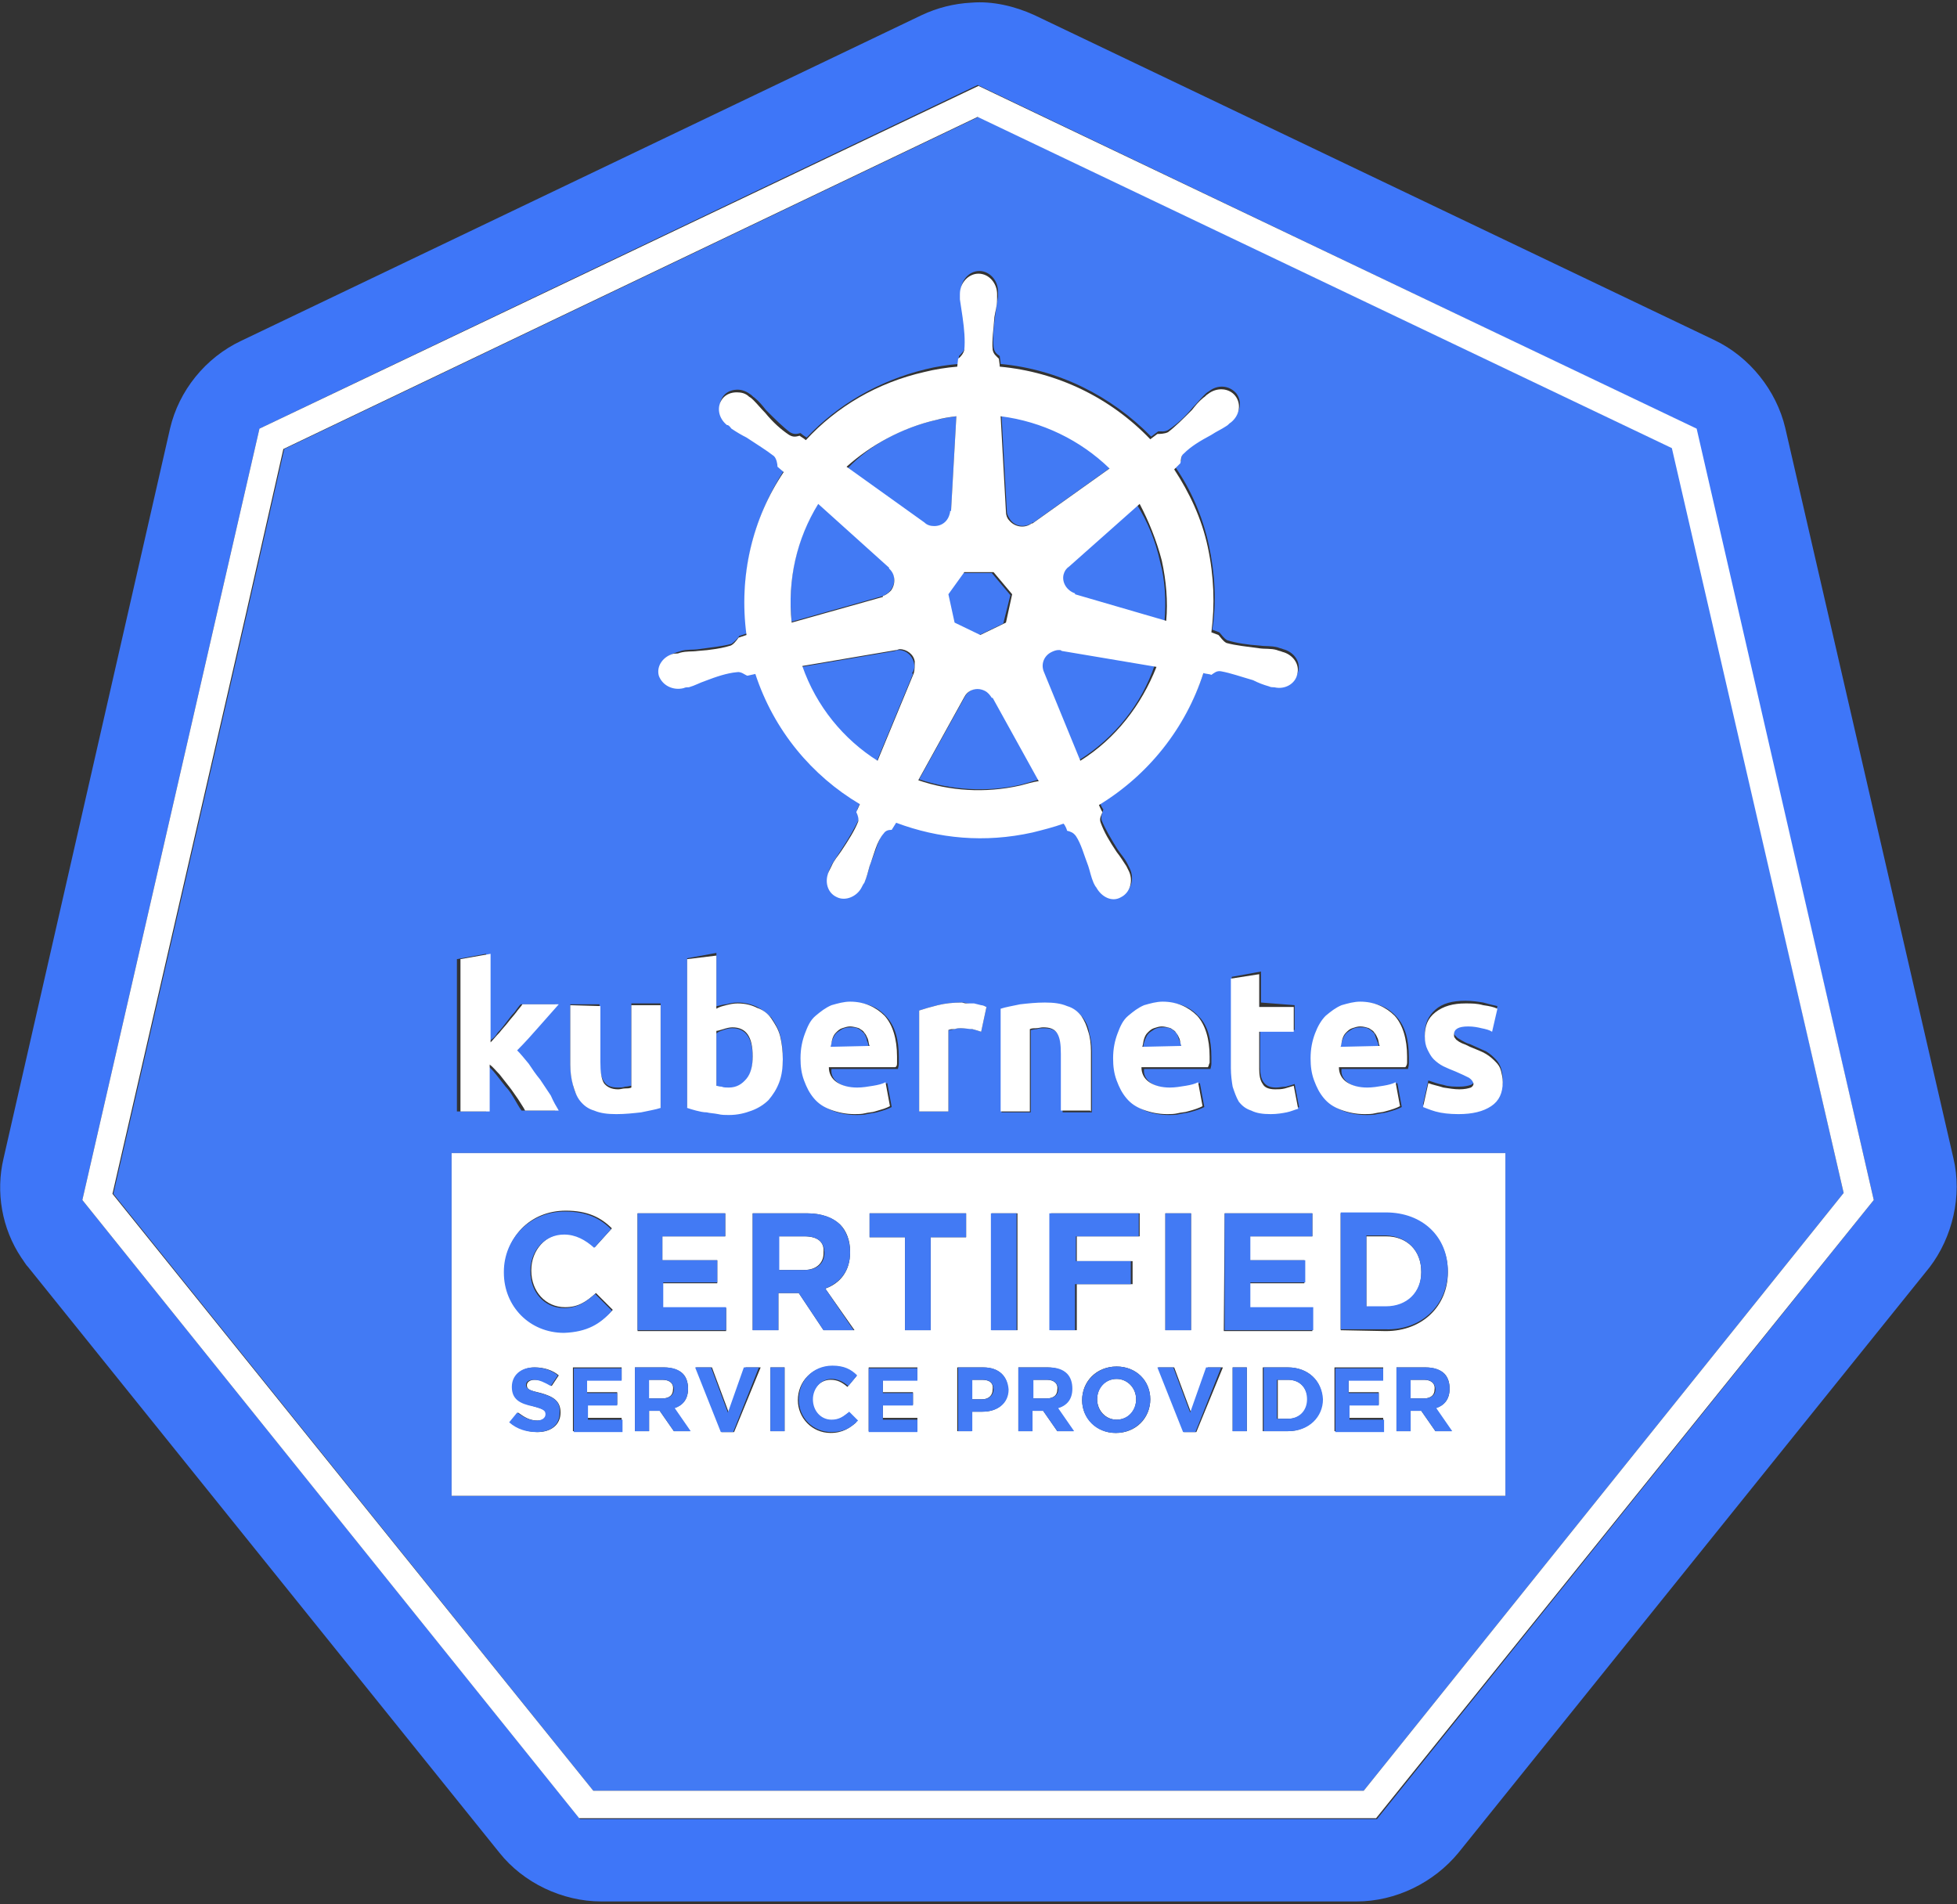
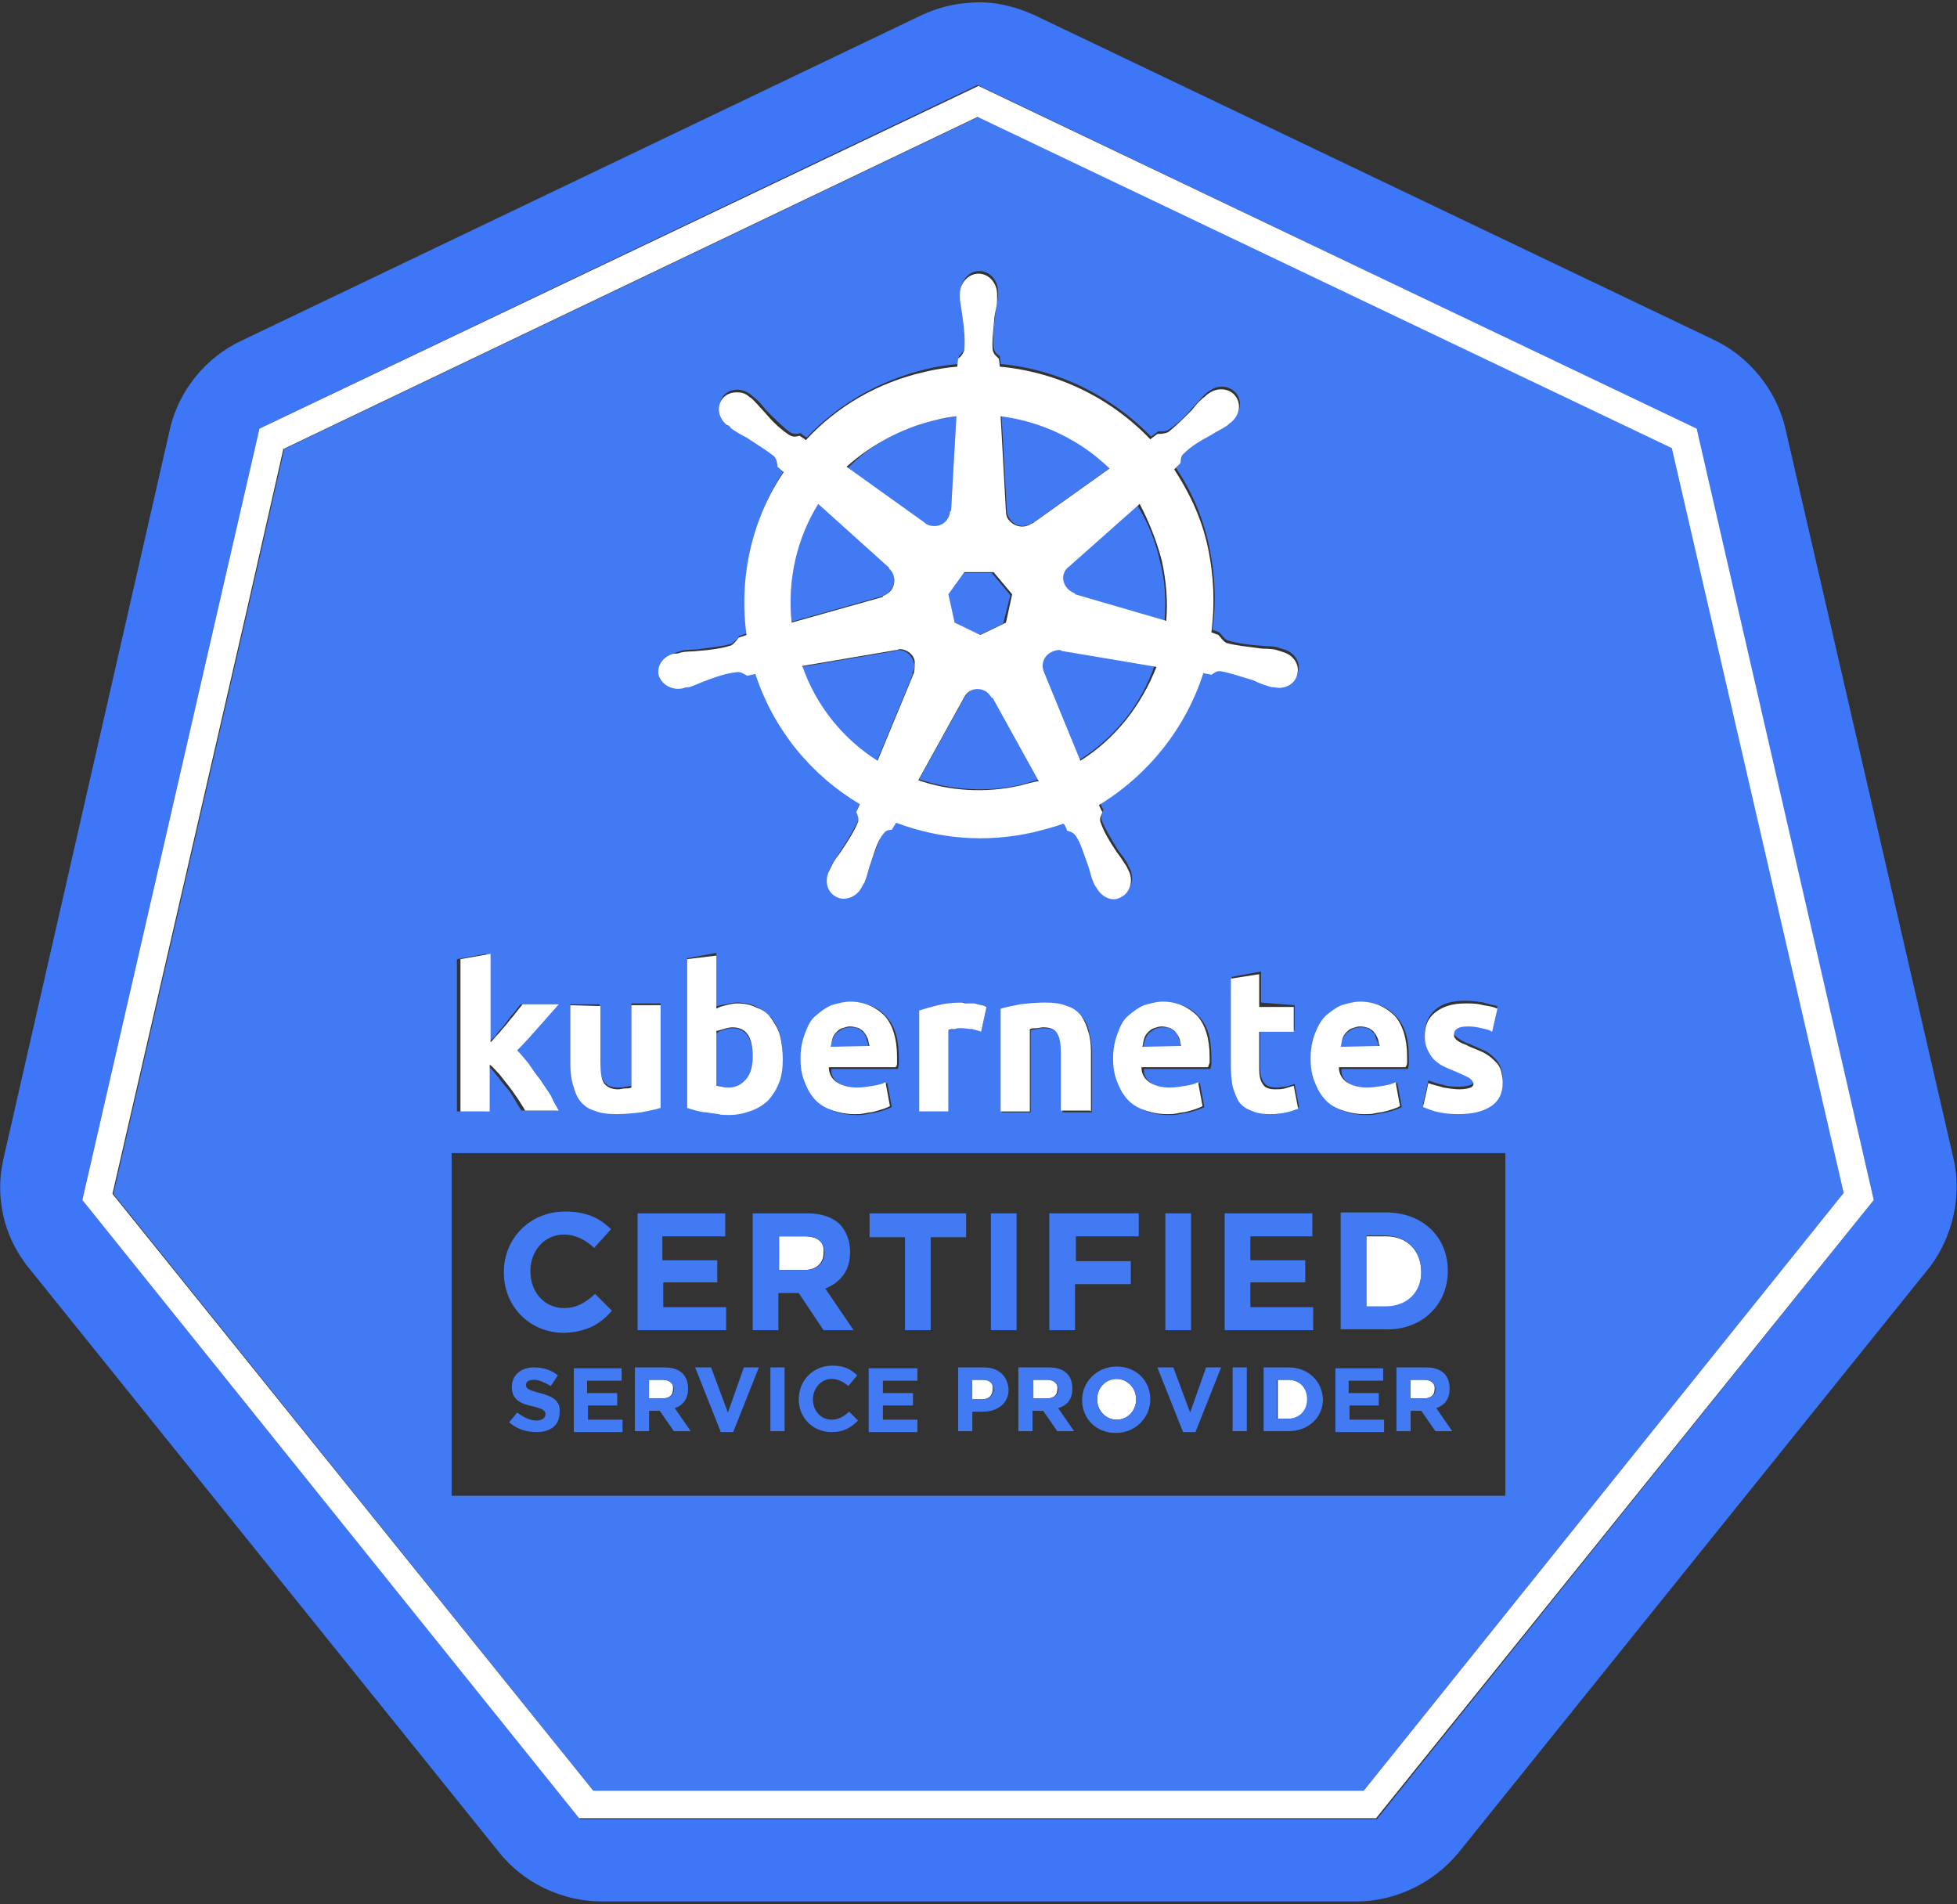
<svg xmlns="http://www.w3.org/2000/svg" version="1.0" id="Layer_1" x="0px" y="0px" viewBox="0 0 221 215" style="enable-background:new 0 0 221 215;" xml:space="preserve">
  <rect x="0" y="0" width="221" height="215" fill="#333333" stroke="none" />
  <style type="text/css">
	.st0{fill:none;}
	.st1{fill:#3E76F8;}
	.st2{fill:#427AF4;}
	.st3{fill:#FFFFFF;}
</style>
  <g>
    <path class="st0" d="M110.5,9.7l81.1,38.8l20,87l-56.1,69.9H65.5h90.1l56.1-69.9l-20-87L110.5,9.7z" />
    <path class="st1" d="M220.6,130.8l-19-82.5c-1-4.2-4-8-8-9.9L116.8,1.7c-2.2-1-4.7-1.6-7.1-1.4c-2,0.1-3.9,0.6-5.6,1.4L27.2,38.5   c-4,1.9-7,5.6-8,9.9L0.4,130.8c-0.9,3.8-0.2,7.9,2,11.2c0.3,0.4,0.5,0.8,0.8,1.1l53.2,66.1c2.7,3.4,7.1,5.5,11.5,5.5h85.3   c4.4,0,8.7-2.1,11.5-5.5l53.2-66.1C220.5,139.7,221.6,135,220.6,130.8L220.6,130.8z M211.6,135.5l-56.1,69.9h-90L9.3,135.5   l15.4-67.1l4.6-20l81.1-38.8l81.1,38.8L211.6,135.5L211.6,135.5z" />
    <path class="st2" d="M112.1,78.7c-0.2-0.3-0.5-0.6-0.8-0.8c-0.3-0.2-0.6-0.2-0.8-0.2c-0.6,0-1.2,0.4-1.5,0.9l-5.2,9.4   c3.6,1.2,7.6,1.5,11.5,0.6c0.7-0.2,1.4-0.4,2.1-0.6L112.1,78.7z M113.7,57.7c0,0.4,0.2,0.7,0.4,1c0.6,0.8,1.7,0.9,2.5,0.3h0.1   l8.7-6.2c-3.3-3.2-7.6-5.3-12.3-5.9L113.7,57.7L113.7,57.7z M97.6,116.7c-0.2-0.2-0.4-0.4-0.6-0.5c-0.3-0.2-0.6-0.2-1-0.2   c-0.4,0-0.7,0.1-0.9,0.2c-0.3,0.2-0.5,0.3-0.7,0.5c-0.2,0.2-0.3,0.5-0.4,0.7c-0.1,0.3-0.2,0.6-0.2,0.9h4.3c0-0.3-0.1-0.6-0.2-0.8   C97.9,117.2,97.7,116.9,97.6,116.7L97.6,116.7z M119.8,73.4c-0.2,0-0.3-0.1-0.4-0.1c-0.2,0-0.5,0.1-0.7,0.2   c-0.9,0.4-1.2,1.4-0.9,2.3l4.1,10c4-2.5,7-6.3,8.5-10.7L119.8,73.4z M155.2,116.7c-0.2-0.2-0.4-0.4-0.6-0.5c-0.3-0.2-0.6-0.2-1-0.2   c-0.4,0-0.7,0.1-0.9,0.2c-0.3,0.2-0.5,0.3-0.7,0.5c-0.2,0.2-0.3,0.5-0.4,0.7c-0.1,0.3-0.2,0.6-0.2,0.9h4.3c0-0.3-0.1-0.6-0.2-0.8   S155.3,116.9,155.2,116.7L155.2,116.7z" />
    <path class="st2" d="M188.9,50.6l-78.4-37.4L32.1,50.7l-4.2,18.5l-15.1,65.6L67,202.2h87l54.2-67.5L188.9,50.6L188.9,50.6z    M76.3,73.7c0.2-0.1,0.4-0.1,0.6-0.2c0.7-0.2,1.3-0.1,2-0.2c1.4-0.2,2.6-0.3,3.7-0.6c0.3-0.2,0.7-0.6,0.9-0.9l0.9-0.3   c-1-6.6,0.7-13.1,4.2-18.5l-0.7-0.6c-0.1-0.3-0.1-0.8-0.4-1.2c-0.8-0.8-1.8-1.4-3.1-2.1c-0.6-0.4-1.1-0.6-1.7-1   c-0.1-0.1-0.3-0.2-0.4-0.4h-0.1c-1-0.8-1.2-2.1-0.5-3c0.4-0.5,1-0.7,1.6-0.7c0.5,0,1,0.2,1.4,0.5c0.2,0.1,0.3,0.3,0.5,0.4   c0.6,0.5,0.9,0.9,1.3,1.4c1,1,1.9,1.9,2.7,2.5c0.5,0.3,0.8,0.2,1.2,0.1c0.1,0.1,0.5,0.4,0.7,0.5c3.5-3.7,8.1-6.4,13.4-7.7   c1.2-0.3,2.5-0.5,3.7-0.6l0.1-0.9c0.3-0.3,0.6-0.6,0.7-1c0.1-1.1-0.1-2.3-0.2-3.7c-0.1-0.7-0.3-1.2-0.3-2v-0.6   c0-1.2,0.9-2.3,2.1-2.3c1.1,0,2.1,1,2.1,2.3v0.6c-0.1,0.7-0.2,1.3-0.3,2c-0.2,1.4-0.3,2.6-0.2,3.7c0.1,0.6,0.4,0.8,0.7,1   c0,0.2,0.1,0.6,0.1,0.9c6.5,0.6,12.5,3.6,17,8.2l0.8-0.6c0.3,0,0.8,0.1,1.2-0.2c0.9-0.6,1.8-1.4,2.7-2.5c0.5-0.5,0.8-0.9,1.3-1.4   c0.1-0.1,0.3-0.3,0.5-0.4c1-0.8,2.3-0.7,3.1,0.2c0.7,0.9,0.5,2.2-0.5,3c-0.2,0.1-0.3,0.3-0.5,0.4c-0.6,0.4-1.1,0.7-1.7,1   c-1.2,0.8-2.2,1.4-3.1,2.1c-0.4,0.4-0.4,0.8-0.4,1.1c-0.1,0.1-0.5,0.5-0.7,0.7c1.8,2.6,3.1,5.6,3.8,8.8c0.7,3.2,0.9,6.5,0.4,9.6   l0.8,0.3c0.2,0.2,0.5,0.7,0.9,0.9c1,0.3,2.2,0.5,3.7,0.6c0.7,0.1,1.2,0,2,0.2c0.2,0.1,0.4,0.1,0.6,0.2c1.2,0.3,2,1.4,1.7,2.5   s-1.4,1.8-2.6,1.5h-0.1c-0.2-0.1-0.4-0.1-0.5-0.1c-0.7-0.2-1.2-0.5-1.8-0.7c-1.3-0.5-2.5-0.9-3.6-1c-0.6-0.1-0.8,0.2-1.1,0.4   c-0.2-0.1-0.6-0.1-0.9-0.2c-2,6.2-6.1,11.5-11.8,14.9c0.1,0.3,0.3,0.7,0.4,0.8c-0.1,0.4-0.3,0.7-0.2,1.2c0.4,1,1,2,1.8,3.3   c0.4,0.6,0.8,1,1.1,1.6c0.1,0.2,0.2,0.4,0.3,0.6c0.5,1.1,0.2,2.4-0.9,2.9s-2.3-0.1-2.8-1.1c-0.1-0.2-0.2-0.4-0.3-0.5   c-0.3-0.7-0.4-1.2-0.6-1.9c-0.5-1.3-0.8-2.5-1.4-3.4c-0.3-0.5-0.7-0.5-1-0.6c-0.1-0.1-0.3-0.6-0.4-0.8c-1.1,0.4-2.3,0.8-3.5,1   c-5.3,1.2-10.6,0.7-15.4-1.1l-0.5,0.8c-0.4,0.1-0.7,0.2-0.9,0.4c-0.7,0.9-1,2.3-1.6,3.7c-0.2,0.6-0.3,1.2-0.6,1.9   c-0.1,0.2-0.2,0.4-0.3,0.5c-0.6,1.1-1.8,1.7-2.8,1.1c-1-0.5-1.4-1.8-0.9-2.9c0.1-0.2,0.2-0.4,0.3-0.6c0.4-0.6,0.7-1.1,1.1-1.7   c0.8-1.2,1.4-2.3,1.9-3.3c0.1-0.4-0.1-0.8-0.2-1.1l0.4-0.9c-5.4-3.2-9.7-8.4-11.8-14.7l-0.9,0.2c-0.3-0.2-0.7-0.5-1.2-0.4   c-1.1,0.2-2.2,0.6-3.6,1c-0.6,0.3-1.1,0.5-1.8,0.7c-0.2,0.1-0.4,0.1-0.5,0.1h-0.1c-1.2,0.3-2.4-0.4-2.6-1.5   C74.3,75.2,75,74.1,76.3,73.7L76.3,73.7z M165.9,121.4c-0.3-0.2-0.8-0.4-1.5-0.7c-0.5-0.2-1-0.4-1.4-0.6c-0.4-0.2-0.8-0.5-1.1-0.8   c-0.3-0.3-0.5-0.7-0.7-1.1c-0.2-0.4-0.3-0.9-0.3-1.5c0-1.1,0.4-2,1.2-2.7s1.9-1,3.4-1c0.7,0,1.4,0.1,2,0.2c0.7,0.2,1.1,0.3,1.6,0.4   l-0.6,2.6c-0.4-0.2-0.8-0.3-1.2-0.4c-0.5-0.1-0.9-0.2-1.5-0.2c-1,0-1.6,0.3-1.6,0.9c0,0.2,0,0.3,0.1,0.4c0.1,0.1,0.2,0.2,0.3,0.3   c0.2,0.1,0.3,0.2,0.5,0.3c0.2,0.1,0.5,0.3,0.9,0.4c0.7,0.3,1.3,0.6,1.8,0.8c0.5,0.3,0.8,0.6,1.1,0.9c0.3,0.3,0.5,0.7,0.6,1   c0.1,0.4,0.2,0.8,0.2,1.3c0,1.2-0.4,2.1-1.3,2.7c-0.9,0.6-2.1,0.9-3.7,0.9c-1,0-1.9-0.1-2.6-0.3c-0.7-0.2-1.1-0.3-1.4-0.5l0.6-2.7   c0.6,0.2,1.1,0.4,1.7,0.5c0.6,0.2,1.2,0.2,1.8,0.2c0.6,0,1-0.1,1.3-0.2c0.3-0.1,0.4-0.4,0.4-0.7   C166.4,121.9,166.3,121.6,165.9,121.4L165.9,121.4z M152.3,122.3c0.6,0.4,1.3,0.6,2.3,0.6c0.6,0,1.2-0.1,1.8-0.2   c0.6-0.1,1-0.3,1.4-0.4l0.5,2.7c-0.2,0.1-0.4,0.2-0.7,0.3c-0.3,0.1-0.6,0.2-1,0.3c-0.4,0.1-0.7,0.1-1.1,0.2   c-0.4,0.1-0.8,0.1-1.2,0.1c-1,0-2-0.2-2.7-0.5c-0.8-0.3-1.4-0.8-1.9-1.3c-0.5-0.6-0.9-1.2-1.1-2c-0.3-0.8-0.4-1.6-0.4-2.5   c0-1.1,0.2-2,0.5-2.8c0.3-0.8,0.7-1.4,1.2-2c0.5-0.5,1.1-0.9,1.8-1.2c0.7-0.3,1.3-0.4,2.1-0.4c1.7,0,2.9,0.5,3.9,1.6   s1.4,2.6,1.4,4.6v0.7c0,0.3-0.1,0.5-0.1,0.6h-7.5C151.4,121.3,151.7,121.9,152.3,122.3L152.3,122.3z M146.2,113.5v2.8h-3.9v4.2   c0,0.7,0.1,1.3,0.4,1.7c0.3,0.4,0.7,0.6,1.4,0.6c0.4,0,0.7-0.1,1.1-0.1c0.4-0.1,0.7-0.2,1-0.3l0.5,2.6c-0.4,0.2-0.8,0.3-1.3,0.4   c-0.5,0.1-1.1,0.2-1.8,0.2c-0.9,0-1.7-0.1-2.2-0.4c-0.6-0.3-1.1-0.6-1.4-1c-0.4-0.5-0.6-1-0.7-1.7c-0.2-0.6-0.2-1.3-0.2-2.1v-10.1   l3.3-0.6v3.5L146.2,113.5L146.2,113.5z M130,122.3c0.6,0.4,1.3,0.6,2.3,0.6c0.6,0,1.2-0.1,1.8-0.2c0.6-0.1,1-0.3,1.4-0.4l0.5,2.7   c-0.2,0.1-0.4,0.2-0.7,0.3c-0.3,0.1-0.6,0.2-1,0.3c-0.4,0.1-0.7,0.1-1.1,0.2c-0.4,0.1-0.8,0.1-1.2,0.1c-1,0-2-0.2-2.7-0.5   s-1.4-0.8-1.9-1.3c-0.5-0.6-0.9-1.2-1.1-2c-0.3-0.8-0.4-1.6-0.4-2.5c0-1.1,0.2-2,0.5-2.8c0.3-0.8,0.7-1.4,1.2-2   c0.5-0.5,1.1-0.9,1.8-1.2c0.7-0.3,1.3-0.4,2.1-0.4c1.7,0,2.9,0.5,3.9,1.6c1,1,1.4,2.6,1.4,4.6v0.7c0,0.3-0.1,0.5-0.1,0.6h-7.5   C129.1,121.3,129.4,121.9,130,122.3L130,122.3z M119.5,116.8c-0.3-0.5-0.8-0.7-1.6-0.7c-0.3,0-0.5,0-0.8,0.1   c-0.3,0-0.5,0.1-0.7,0.1v9.3h-3.3v-11.6c0.6-0.2,1.3-0.3,2.2-0.5c0.9-0.2,1.8-0.2,2.8-0.2c1,0,1.8,0.2,2.5,0.4   c0.7,0.3,1.2,0.6,1.6,1.1c0.4,0.5,0.7,1.1,0.8,1.8c0.2,0.7,0.3,1.4,0.3,2.2v6.8h-3.3v-6.4C119.9,118,119.8,117.3,119.5,116.8   L119.5,116.8z M111.4,113.7l-0.6,2.8c-0.3-0.1-0.6-0.2-1-0.3c-0.4-0.1-0.8-0.1-1.3-0.1c-0.2,0-0.5,0-0.7,0.1   c-0.3,0.1-0.5,0.1-0.7,0.1v9.2h-3.3v-11.4c0.6-0.2,1.3-0.4,2.1-0.6c0.8-0.2,1.7-0.3,2.7-0.3c0.2,0,0.4,0,0.6,0.1   c0.3,0,0.5,0.1,0.8,0.1l0.8,0.2C111,113.5,111.2,113.6,111.4,113.7z M94.7,122.3c0.6,0.4,1.3,0.6,2.3,0.6c0.6,0,1.2-0.1,1.8-0.2   c0.6-0.1,1-0.3,1.4-0.4l0.5,2.7c-0.2,0.1-0.4,0.2-0.7,0.3c-0.3,0.1-0.6,0.2-1,0.3s-0.7,0.1-1.1,0.2c-0.4,0.1-0.8,0.1-1.2,0.1   c-1,0-2-0.2-2.7-0.5c-0.8-0.3-1.4-0.8-1.9-1.3c-0.5-0.6-0.9-1.2-1.1-2c-0.3-0.8-0.4-1.6-0.4-2.5c0-1.1,0.2-2,0.5-2.8   c0.3-0.8,0.7-1.4,1.2-2c0.5-0.5,1.1-0.9,1.8-1.2c0.7-0.3,1.3-0.4,2.1-0.4c1.7,0,2.9,0.5,3.9,1.6s1.4,2.6,1.4,4.6v0.7   c0,0.3-0.1,0.5-0.1,0.6h-7.5C93.8,121.3,94.1,121.9,94.7,122.3z M82,113.4c0.4-0.1,0.8-0.2,1.3-0.2c0.8,0,1.6,0.2,2.2,0.5   c0.6,0.3,1.1,0.7,1.6,1.2c0.4,0.6,0.8,1.2,1,2c0.2,0.8,0.3,1.6,0.3,2.6c0,1-0.2,1.8-0.4,2.6c-0.3,0.8-0.7,1.4-1.2,2   c-0.5,0.6-1.1,1-1.9,1.2c-0.8,0.3-1.6,0.5-2.6,0.5c-0.4,0-0.8,0-1.2-0.1c-0.4-0.1-0.9-0.1-1.3-0.2s-0.8-0.2-1.2-0.2   c-0.4-0.1-0.7-0.2-1-0.3v-16.8l3.3-0.6v6C81.2,113.6,81.6,113.4,82,113.4L82,113.4z M68.2,122.1c0.3,0.5,0.8,0.7,1.6,0.7   c0.3,0,0.5,0,0.8-0.1c0.3,0,0.5-0.1,0.7-0.1v-9.3h3.3V125c-0.6,0.2-1.3,0.3-2.2,0.5c-0.9,0.2-1.8,0.2-2.8,0.2c-1,0-1.8-0.2-2.5-0.4   c-0.7-0.3-1.2-0.7-1.6-1.1c-0.4-0.5-0.7-1.1-0.8-1.8c-0.2-0.7-0.3-1.4-0.3-2.3v-6.7h3.3v6.3C67.7,120.8,67.9,121.7,68.2,122.1z    M56.2,116.6c0.4-0.4,0.7-0.8,1-1.2c0.3-0.4,0.6-0.8,0.9-1.1c0.3-0.4,0.5-0.7,0.7-0.9h3.9c-0.8,0.9-1.6,1.8-2.3,2.6   c-0.7,0.8-1.6,1.7-2.4,2.6c0.5,0.4,0.9,0.9,1.3,1.5c0.5,0.6,0.9,1.1,1.3,1.8c0.5,0.6,0.8,1.2,1.2,1.8c0.4,0.6,0.7,1.2,0.9,1.7h-3.8   c-0.3-0.4-0.5-0.8-0.8-1.3c-0.3-0.5-0.6-1-1-1.4c-0.4-0.5-0.7-0.9-1.1-1.4c-0.4-0.5-0.7-0.8-1.1-1.1v5.3h-3.3v-17.2l3.3-0.6v10   C55.6,117.4,55.9,117.1,56.2,116.6L56.2,116.6z M51,168.9v-38.7H170v38.7C170,168.9,51,168.9,51,168.9z" />
    <path class="st2" d="M132.9,116.7c-0.2-0.2-0.4-0.4-0.6-0.5c-0.3-0.2-0.6-0.2-1-0.2c-0.4,0-0.7,0.1-0.9,0.2   c-0.3,0.2-0.5,0.3-0.7,0.5c-0.2,0.2-0.3,0.5-0.4,0.7c-0.1,0.3-0.2,0.6-0.2,0.9h4.3c0-0.3-0.1-0.6-0.2-0.8S133,116.9,132.9,116.7   L132.9,116.7z M80.9,122.7c0.2,0.1,0.4,0.1,0.6,0.1c0.3,0,0.5,0.1,0.8,0.1c0.9,0,1.6-0.3,2-1c0.5-0.6,0.7-1.5,0.7-2.5   c0-2.2-0.8-3.3-2.3-3.3c-0.4,0-0.7,0.1-1,0.2c-0.3,0.1-0.6,0.2-0.8,0.4V122.7L80.9,122.7z M103.2,74.8c-0.2-0.8-0.9-1.4-1.7-1.4   c-0.1,0-0.3,0-0.4,0.1l-10.6,1.8c1.6,4.5,4.7,8.2,8.5,10.7l4.1-9.9l-0.1-0.1C103.3,75.6,103.3,75.2,103.2,74.8L103.2,74.8z    M107.5,70.4l2.9,1.4l2.9-1.4l0.8-3.2l-2.1-2.5h-3.3l-2.1,2.5L107.5,70.4z M104.4,59.1c0.3,0.2,0.7,0.4,1.1,0.4   c1,0,1.8-0.8,1.8-1.7h0.1L108,47c-0.7,0.1-1.4,0.2-2.2,0.4c-4,0.9-7.5,2.8-10.1,5.5C95.7,52.9,104.4,59.1,104.4,59.1z M120.5,64.1   c-0.3,0.3-0.5,0.6-0.6,0.9c-0.2,0.9,0.4,1.9,1.3,2.1v0.1l10.3,3c0.2-2.2,0.1-4.6-0.5-6.8c-0.5-2.3-1.4-4.5-2.6-6.4L120.5,64.1   L120.5,64.1z M99.7,67.3c0.4-0.2,0.7-0.4,0.9-0.7c0.6-0.8,0.5-1.9-0.2-2.5v-0.1l-8-7.2c-2.4,3.9-3.5,8.5-3,13.4L99.7,67.3   L99.7,67.3z" />
    <path class="st3" d="M211.6,135.5l-20-87.1L110.5,9.7L29.3,48.4l-4.6,20L9.3,135.5l56.1,69.8h90L211.6,135.5L211.6,135.5z    M67,202.2l-54.3-67.4l15.1-65.6L32,50.7l78.4-37.5l78.4,37.4l19.4,84.1L154,202.2L67,202.2L67,202.2z" />
    <path class="st3" d="M145.5,155.8h-1.2v4.4h1.2c1.3,0,2.2-0.9,2.2-2.2C147.6,156.7,146.8,155.8,145.5,155.8z M90.8,139.6h-2.9v3.8   h2.9c1.4,0,2.2-0.8,2.2-1.9v-0.1C93.1,140.2,92.3,139.6,90.8,139.6L90.8,139.6z" />
-     <path class="st3" d="M170,130.2H51v38.7H170V130.2z M134.5,137v13.2h-2.9V137H134.5z M96.5,150.2H93l-2.8-4.2h-2.3v4.2H85V137h6.1   c1.7,0,3,0.5,3.8,1.3c0.7,0.7,1.1,1.8,1.1,3v0.1c0,2.1-1.1,3.5-2.8,4.1L96.5,150.2L96.5,150.2z M81,142.3v2.6h-6.2v2.8H82v2.6h-10   V137h9.9v2.6h-7.1v2.7L81,142.3L81,142.3z M63.3,159.5c0,1.4-1.1,2.2-2.6,2.2c-1.1,0-2.2-0.4-3.1-1.1l0.9-1.1   c0.7,0.5,1.3,0.9,2.2,0.9c0.7,0,1-0.3,1-0.7c0-0.4-0.3-0.6-1.4-0.9c-1.4-0.4-2.4-0.8-2.4-2.2c0-1.3,1-2.2,2.5-2.2   c1,0,2,0.3,2.7,0.9l-0.8,1.2c-0.6-0.5-1.3-0.7-1.9-0.7c-0.6,0-0.9,0.3-0.9,0.6c0,0.5,0.3,0.6,1.6,0.9   C62.5,157.7,63.3,158.2,63.3,159.5L63.3,159.5z M57,143.6c0-3.8,2.8-6.9,6.9-6.9c2.5,0,4,0.8,5.2,2l-1.9,2.1   c-1-0.9-2.1-1.5-3.4-1.5c-2.2,0-3.8,1.9-3.8,4.1v0.1c0,2.3,1.6,4.1,3.8,4.1c1.5,0,2.4-0.6,3.5-1.6l1.9,1.9   c-1.3,1.4-2.8,2.4-5.4,2.4C59.8,150.4,57,147.4,57,143.6L57,143.6z M70.2,161.6h-5.5v-7.2h5.5v1.4h-3.9v1.4h3.4v1.4h-3.4v1.5h3.9   V161.6z M76.1,161.6l-1.6-2.3h-1.2v2.3h-1.6v-7.2H75c0.9,0,1.7,0.3,2.1,0.7c0.4,0.4,0.6,1,0.6,1.7c0,1.2-0.6,1.9-1.6,2.2l1.8,2.6   L76.1,161.6L76.1,161.6z M82.9,161.7h-1.4l-2.9-7.3h1.8l1.9,5.1l1.9-5.1h1.7L82.9,161.7z M88.6,161.6H87v-7.2h1.6V161.6z    M93.8,161.8c-2.1,0-3.7-1.7-3.7-3.7c0-2.1,1.6-3.8,3.8-3.8c1.3,0,2.2,0.5,2.8,1.1l-1,1.2c-0.6-0.5-1.1-0.8-1.9-0.8   c-1.2,0-2.1,1-2.1,2.3c0,1.2,0.9,2.3,2.1,2.3c0.8,0,1.3-0.3,1.9-0.8l1,1C96,161.2,95.2,161.8,93.8,161.8L93.8,161.8z M103.6,161.6   h-5.5v-7.2h5.5v1.4h-3.9v1.4h3.4v1.4h-3.4v1.5h3.9V161.6z M105.1,150.2h-2.9v-10.5h-4V137h10.9v2.7h-4V150.2z M113.8,156.9   c0,1.7-1.3,2.5-2.9,2.5h-1.2v2.2h-1.6v-7.2h2.9C112.8,154.4,113.8,155.4,113.8,156.9L113.8,156.9z M114.9,150.2H112V137h2.9V150.2z    M119.4,161.6l-1.6-2.3h-1.2v2.3H115v-7.2h3.3c0.9,0,1.7,0.3,2.1,0.7c0.4,0.4,0.6,1,0.6,1.7c0,1.2-0.6,1.9-1.6,2.2l1.8,2.6   L119.4,161.6L119.4,161.6z M121.6,150.2h-2.9V137h10v2.6h-7.1v2.8h6.3v2.6h-6.3V150.2z M129.9,158c0,2.1-1.6,3.8-3.9,3.8   c-2.2,0-3.8-1.7-3.8-3.7c0-2.1,1.6-3.8,3.9-3.8C128.3,154.3,129.9,155.9,129.9,158z M135.1,161.7h-1.4l-2.9-7.3h1.8l1.9,5.1   l1.9-5.1h1.7L135.1,161.7z M138.3,137h9.9v2.6h-7.1v2.7h6.2v2.6h-6.2v2.8h7.1v2.6h-10L138.3,137L138.3,137z M140.8,161.6h-1.6v-7.2   h1.6V161.6z M149.3,158c0,2-1.6,3.6-3.9,3.6h-2.8v-7.2h2.8C147.7,154.4,149.3,155.9,149.3,158z M156.2,161.6h-5.5v-7.2h5.5v1.4   h-3.9v1.4h3.4v1.4h-3.4v1.5h3.9V161.6z M151.4,150.2V137h5.1c4.1,0,7,2.8,7,6.6v0.1c0,3.7-2.8,6.6-7,6.6L151.4,150.2L151.4,150.2z    M162.1,161.6l-1.6-2.3h-1.2v2.3h-1.6v-7.2h3.3c0.9,0,1.7,0.3,2.1,0.7c0.4,0.4,0.6,1,0.6,1.7c0,1.2-0.6,1.9-1.6,2.2l1.8,2.6   L162.1,161.6L162.1,161.6z" />
-     <path class="st3" d="M160.8,155.8h-1.6v2.1h1.6c0.8,0,1.2-0.4,1.2-1C162.1,156.2,161.6,155.8,160.8,155.8z M74.8,155.8h-1.6v2.1   h1.6c0.8,0,1.2-0.4,1.2-1C76.1,156.2,75.6,155.8,74.8,155.8z M110.9,155.8h-1.2v2.2h1.2c0.8,0,1.2-0.5,1.2-1.1   C112.2,156.2,111.8,155.8,110.9,155.8L110.9,155.8z M118.2,155.8h-1.6v2.1h1.6c0.8,0,1.2-0.4,1.2-1   C119.5,156.2,119,155.8,118.2,155.8z M126.1,155.7c-1.3,0-2.2,1-2.2,2.3c0,1.2,0.9,2.3,2.2,2.3c1.3,0,2.2-1,2.2-2.3   C128.3,156.7,127.3,155.7,126.1,155.7z M156.5,139.6h-2.2v8h2.2c2.4,0,4-1.6,4-3.9v-0.1C160.5,141.2,158.9,139.6,156.5,139.6   L156.5,139.6z" />
+     <path class="st3" d="M160.8,155.8h-1.6v2.1h1.6c0.8,0,1.2-0.4,1.2-1C162.1,156.2,161.6,155.8,160.8,155.8z M74.8,155.8h-1.6v2.1   h1.6c0.8,0,1.2-0.4,1.2-1C76.1,156.2,75.6,155.8,74.8,155.8z M110.9,155.8h-1.2v2.2h1.2c0.8,0,1.2-0.5,1.2-1.1   C112.2,156.2,111.8,155.8,110.9,155.8L110.9,155.8z M118.2,155.8h-1.6v2.1h1.6c0.8,0,1.2-0.4,1.2-1   C119.5,156.2,119,155.8,118.2,155.8z M126.1,155.7c-1.3,0-2.2,1-2.2,2.3c0,1.2,0.9,2.3,2.2,2.3c1.3,0,2.2-1,2.2-2.3   C128.3,156.7,127.3,155.7,126.1,155.7z M156.5,139.6h-2.2v8h2.2c2.4,0,4-1.6,4-3.9C160.5,141.2,158.9,139.6,156.5,139.6   L156.5,139.6z" />
    <path class="st2" d="M69.1,148l-1.9-1.9c-1,0.9-2,1.6-3.5,1.6c-2.3,0-3.8-1.9-3.8-4.1v-0.1c0-2.3,1.6-4.1,3.8-4.1   c1.3,0,2.4,0.6,3.4,1.5l1.9-2.1c-1.2-1.2-2.7-2-5.2-2c-4,0-6.9,3.1-6.9,6.8v0.1c0,3.8,2.9,6.8,6.8,6.8   C66.3,150.4,67.8,149.5,69.1,148z M81.9,139.6V137h-9.9v13.2h10v-2.6h-7.1v-2.8H81v-2.5h-6.2v-2.7H81.9z M96,141.4   c0-1.3-0.4-2.3-1.1-3.1c-0.9-0.9-2.2-1.3-3.8-1.3H85v13.2h2.9v-4.2h2.3l2.8,4.2h3.4l-3.2-4.7C94.9,144.8,96,143.5,96,141.4   L96,141.4z M93.1,141.5c0,1.1-0.8,1.9-2.2,1.9h-2.9v-3.8h2.9C92.3,139.6,93.1,140.2,93.1,141.5L93.1,141.5z M109.1,137H98.2v2.7h4   v10.5h2.9v-10.5h4V137z M111.9,137h2.9v13.2h-2.9V137z M127.8,142.4h-6.3v-2.8h7.1V137h-10.1v13.2h2.9V145h6.3V142.4z M131.6,137   h2.9v13.2h-2.9V137z M148.3,147.6h-7.1v-2.8h6.2v-2.5h-6.2v-2.7h7V137h-9.9v13.2h10V147.6z M163.5,143.5c0-3.8-2.8-6.6-7-6.6h-5.1   v13.2h5.1C160.6,150.2,163.5,147.3,163.5,143.5z M160.5,143.6c0,2.3-1.6,3.9-4,3.9h-2.2v-8h2.2   C158.9,139.6,160.5,141.2,160.5,143.6L160.5,143.6z M61,157.3c-1.2-0.3-1.6-0.5-1.6-0.9c0-0.4,0.3-0.6,0.9-0.6s1.2,0.3,1.9,0.7   l0.8-1.2c-0.7-0.6-1.7-0.9-2.7-0.9c-1.5,0-2.5,0.9-2.5,2.2c0,1.4,0.9,1.9,2.4,2.2c1.2,0.3,1.4,0.5,1.4,0.9s-0.4,0.7-1,0.7   c-0.8,0-1.5-0.4-2.2-0.9l-0.9,1.1c0.9,0.8,2,1.1,3.1,1.1c1.6,0,2.6-0.8,2.6-2.2C63.3,158.2,62.5,157.7,61,157.3L61,157.3z    M66.3,158.7h3.4v-1.4h-3.4v-1.4h3.9v-1.4h-5.4v7.2h5.5v-1.4h-3.9V158.7z M77.7,156.8c0-0.7-0.2-1.3-0.6-1.7   c-0.5-0.5-1.2-0.7-2.1-0.7h-3.3v7.2h1.6v-2.3h1.2l1.6,2.3h1.9l-1.8-2.6C77.1,158.7,77.7,158,77.7,156.8L77.7,156.8z M76.1,156.9   c0,0.6-0.5,1-1.2,1h-1.6v-2.1h1.6C75.6,155.8,76.1,156.2,76.1,156.9z M82.2,159.5l-1.9-5.1h-1.8l2.9,7.3h1.4l2.9-7.3h-1.7   L82.2,159.5z M87,154.4h1.6v7.2H87V154.4z M93.9,160.3c-1.2,0-2.1-1-2.1-2.3c0-1.2,0.9-2.3,2.1-2.3c0.7,0,1.3,0.3,1.9,0.8l1-1.2   c-0.7-0.7-1.5-1.1-2.8-1.1c-2.2,0-3.8,1.7-3.8,3.8s1.6,3.7,3.7,3.7c1.4,0,2.2-0.5,3-1.3l-1-1C95.2,160,94.7,160.3,93.9,160.3   L93.9,160.3z M99.7,158.7h3.4v-1.4h-3.4v-1.4h3.9v-1.4h-5.5v7.2h5.5v-1.4h-3.9L99.7,158.7z M111.1,154.4h-2.9v7.2h1.6v-2.2h1.2   c1.6,0,2.9-0.9,2.9-2.5C113.8,155.4,112.8,154.4,111.1,154.4L111.1,154.4z M112.2,156.9c0,0.6-0.5,1.1-1.2,1.1h-1.2v-2.2h1.2   C111.8,155.8,112.2,156.2,112.2,156.9L112.2,156.9z M121.1,156.8c0-0.7-0.2-1.3-0.6-1.7c-0.5-0.5-1.2-0.7-2.1-0.7H115v7.2h1.6v-2.3   h1.2l1.6,2.3h1.9l-1.8-2.6C120.5,158.7,121.1,158,121.1,156.8L121.1,156.8z M119.5,156.9c0,0.6-0.5,1-1.2,1h-1.6v-2.1h1.6   C119,155.8,119.5,156.2,119.5,156.9z M126.1,154.3c-2.2,0-3.9,1.7-3.9,3.8c0,2.1,1.6,3.7,3.8,3.7c2.2,0,3.9-1.7,3.9-3.8   C129.9,155.9,128.3,154.3,126.1,154.3z M128.3,158c0,1.2-0.9,2.3-2.2,2.3s-2.2-1-2.2-2.3c0-1.2,0.9-2.3,2.2-2.3   C127.3,155.7,128.3,156.7,128.3,158z M134.4,159.5l-1.9-5.1h-1.8l2.9,7.3h1.4l2.9-7.3h-1.7L134.4,159.5z M139.2,154.4h1.6v7.2h-1.6   V154.4z M145.5,154.4h-2.8v7.2h2.8c2.3,0,3.9-1.6,3.9-3.6C149.3,155.9,147.7,154.4,145.5,154.4z M147.6,158c0,1.3-0.9,2.2-2.2,2.2   h-1.2v-4.4h1.2C146.8,155.8,147.6,156.7,147.6,158z M152.3,158.7h3.4v-1.4h-3.4v-1.4h3.9v-1.4h-5.4v7.2h5.5v-1.4h-3.9V158.7z    M163.7,156.8c0-0.7-0.2-1.3-0.6-1.7c-0.5-0.5-1.2-0.7-2.1-0.7h-3.3v7.2h1.6v-2.3h1.2l1.6,2.3h1.9l-1.8-2.6   C163.1,158.7,163.7,158,163.7,156.8z M162.1,156.9c0,0.6-0.5,1-1.2,1h-1.6v-2.1h1.6C161.6,155.8,162.1,156.2,162.1,156.9z" />
    <path class="st3" d="M52,108.3v17.2h3.3v-5.3c0.4,0.3,0.7,0.7,1.1,1.1c0.4,0.5,0.7,0.9,1.1,1.4c0.4,0.5,0.7,1,1,1.4   c0.3,0.5,0.6,0.9,0.8,1.3h3.8c-0.3-0.5-0.6-1-0.9-1.7c-0.4-0.6-0.8-1.2-1.2-1.8c-0.5-0.6-0.9-1.2-1.3-1.8c-0.5-0.6-0.9-1.1-1.3-1.5   c0.9-0.9,1.7-1.8,2.4-2.6c0.7-0.8,1.5-1.7,2.3-2.6H59c-0.2,0.3-0.5,0.6-0.7,0.9c-0.3,0.4-0.6,0.7-0.9,1.1c-0.3,0.4-0.7,0.8-1,1.2   c-0.4,0.4-0.7,0.8-1,1.1v-10L52,108.3L52,108.3z M64.4,113.5v6.7c0,0.8,0.1,1.6,0.3,2.3c0.2,0.7,0.4,1.3,0.8,1.8   c0.4,0.5,0.9,0.9,1.6,1.1c0.7,0.3,1.5,0.4,2.5,0.4c1,0,1.9-0.1,2.8-0.2c0.9-0.2,1.6-0.3,2.2-0.5v-11.6h-3.3v9.3   c-0.2,0.1-0.5,0.1-0.7,0.1c-0.3,0-0.5,0.1-0.8,0.1c-0.8,0-1.3-0.3-1.6-0.7c-0.3-0.5-0.4-1.3-0.4-2.4v-6.3L64.4,113.5L64.4,113.5z    M77.6,108.3v16.8c0.3,0.1,0.6,0.2,1,0.3c0.4,0.1,0.8,0.2,1.2,0.2c0.4,0.1,0.8,0.1,1.3,0.2c0.4,0.1,0.8,0.1,1.2,0.1   c1,0,1.8-0.2,2.6-0.5c0.8-0.3,1.4-0.7,1.9-1.2c0.5-0.6,0.9-1.2,1.2-2c0.3-0.8,0.4-1.7,0.4-2.6s-0.1-1.8-0.3-2.6   c-0.2-0.8-0.6-1.4-1-2c-0.4-0.6-1-1-1.6-1.2c-0.6-0.3-1.3-0.5-2.2-0.5c-0.5,0-0.9,0.1-1.3,0.2c-0.4,0.1-0.8,0.2-1.1,0.4v-6   L77.6,108.3L77.6,108.3z M81.7,116.2c0.3-0.1,0.7-0.2,1-0.2c1.6,0,2.3,1.1,2.3,3.3c0,1-0.2,1.9-0.7,2.5c-0.5,0.6-1.1,1-2,1   c-0.3,0-0.6,0-0.8-0.1c-0.3,0-0.5-0.1-0.6-0.1v-6.2C81.1,116.4,81.3,116.3,81.7,116.2L81.7,116.2z M101.3,120v-0.7   c0-2-0.5-3.6-1.4-4.6c-1-1-2.3-1.6-3.9-1.6c-0.7,0-1.4,0.2-2.1,0.4c-0.7,0.3-1.2,0.7-1.8,1.2s-0.9,1.2-1.2,2   c-0.3,0.8-0.5,1.7-0.5,2.8c0,0.9,0.1,1.7,0.4,2.5c0.3,0.8,0.6,1.4,1.1,2s1.1,1,1.9,1.3c0.8,0.3,1.7,0.5,2.7,0.5   c0.4,0,0.8,0,1.2-0.1c0.4-0.1,0.8-0.1,1.1-0.2s0.7-0.2,1-0.3c0.3-0.1,0.5-0.2,0.7-0.3l-0.5-2.7c-0.4,0.2-0.8,0.3-1.4,0.4   c-0.6,0.1-1.2,0.2-1.8,0.2c-0.9,0-1.7-0.2-2.3-0.6c-0.6-0.4-0.9-1-0.9-1.7h7.5C101.3,120.4,101.3,120.2,101.3,120L101.3,120z    M93.8,118.2c0.1-0.3,0.1-0.6,0.2-0.9c0.1-0.3,0.2-0.5,0.4-0.7c0.2-0.2,0.4-0.4,0.7-0.5c0.3-0.1,0.6-0.2,0.9-0.2s0.7,0.1,1,0.2   c0.3,0.2,0.5,0.3,0.6,0.5c0.2,0.2,0.3,0.5,0.4,0.7c0.1,0.3,0.1,0.6,0.2,0.8L93.8,118.2L93.8,118.2z M109.2,113.3   c-0.3,0-0.5-0.1-0.6-0.1c-1,0-1.9,0.1-2.7,0.3c-0.8,0.2-1.5,0.4-2.1,0.6v11.4h3.3v-9.2c0.2-0.1,0.4-0.1,0.7-0.1   c0.3-0.1,0.5-0.1,0.7-0.1c0.5,0,0.9,0.1,1.3,0.1c0.4,0.1,0.7,0.2,1,0.3l0.6-2.8c-0.2-0.1-0.4-0.2-0.6-0.2l-0.8-0.2   C109.8,113.3,109.5,113.3,109.2,113.3z M123.2,125.5v-6.8c0-0.8-0.1-1.6-0.3-2.2c-0.2-0.7-0.4-1.2-0.8-1.8   c-0.4-0.5-0.9-0.9-1.6-1.1c-0.7-0.3-1.5-0.4-2.5-0.4c-1,0-1.9,0.1-2.8,0.2c-0.9,0.2-1.6,0.3-2.2,0.5v11.6h3.3v-9.3   c0.2-0.1,0.5-0.1,0.7-0.1c0.3,0,0.5-0.1,0.8-0.1c0.8,0,1.3,0.2,1.6,0.7c0.3,0.5,0.4,1.2,0.4,2.3v6.4h3.3L123.2,125.5z M136.6,120   v-0.7c0-2-0.5-3.6-1.4-4.6c-1-1-2.3-1.6-3.9-1.6c-0.7,0-1.4,0.2-2.1,0.4c-0.7,0.3-1.2,0.7-1.8,1.2s-0.9,1.2-1.2,2   c-0.3,0.8-0.5,1.7-0.5,2.8c0,0.9,0.1,1.7,0.4,2.5c0.3,0.8,0.6,1.4,1.1,2s1.1,1,1.9,1.3c0.8,0.3,1.7,0.5,2.7,0.5   c0.4,0,0.8,0,1.2-0.1c0.4-0.1,0.8-0.1,1.1-0.2c0.4-0.1,0.7-0.2,1-0.3c0.3-0.1,0.5-0.2,0.7-0.3l-0.5-2.7c-0.4,0.2-0.8,0.3-1.4,0.4   c-0.6,0.1-1.2,0.2-1.8,0.2c-0.9,0-1.7-0.2-2.3-0.6c-0.6-0.4-0.9-1-0.9-1.7h7.5C136.5,120.4,136.5,120.2,136.6,120L136.6,120z    M129,118.2c0.1-0.3,0.1-0.6,0.2-0.9c0.1-0.3,0.2-0.5,0.4-0.7c0.2-0.2,0.4-0.4,0.7-0.5c0.3-0.1,0.6-0.2,0.9-0.2s0.7,0.1,1,0.2   c0.3,0.2,0.5,0.3,0.6,0.5c0.2,0.2,0.3,0.5,0.4,0.7c0.1,0.3,0.1,0.6,0.2,0.8L129,118.2L129,118.2z M139,110.5v10.1   c0,0.8,0.1,1.5,0.2,2.1c0.2,0.6,0.4,1.2,0.7,1.7c0.4,0.5,0.8,0.8,1.4,1c0.6,0.3,1.3,0.4,2.2,0.4c0.7,0,1.3-0.1,1.8-0.2   c0.5-0.1,0.9-0.3,1.3-0.4l-0.5-2.6c-0.3,0.1-0.7,0.2-1,0.3c-0.4,0.1-0.7,0.1-1.1,0.1c-0.7,0-1.2-0.2-1.4-0.6   c-0.3-0.4-0.4-1-0.4-1.7v-4.2h3.9v-2.8h-3.9V110L139,110.5z M158.9,120v-0.7c0-2-0.5-3.6-1.4-4.6c-1-1-2.3-1.6-3.9-1.6   c-0.7,0-1.4,0.2-2.1,0.4c-0.7,0.3-1.2,0.7-1.8,1.2c-0.5,0.5-0.9,1.2-1.2,2c-0.3,0.8-0.5,1.7-0.5,2.8c0,0.9,0.1,1.7,0.4,2.5   c0.3,0.8,0.6,1.4,1.1,2c0.5,0.6,1.1,1,1.9,1.3c0.8,0.3,1.7,0.5,2.7,0.5c0.4,0,0.8,0,1.2-0.1c0.4-0.1,0.8-0.1,1.1-0.2   c0.4-0.1,0.7-0.2,1-0.3c0.3-0.1,0.5-0.2,0.7-0.3l-0.5-2.7c-0.4,0.2-0.8,0.3-1.4,0.4c-0.6,0.1-1.2,0.2-1.8,0.2   c-0.9,0-1.7-0.2-2.3-0.6c-0.6-0.4-0.9-1-0.9-1.7h7.5C158.8,120.4,158.9,120.2,158.9,120L158.9,120z M151.4,118.2   c0.1-0.3,0.1-0.6,0.2-0.9c0.1-0.3,0.2-0.5,0.4-0.7c0.2-0.2,0.4-0.4,0.7-0.5c0.3-0.1,0.6-0.2,0.9-0.2c0.4,0,0.7,0.1,1,0.2   c0.3,0.2,0.5,0.3,0.6,0.5c0.2,0.2,0.3,0.5,0.4,0.7c0.1,0.3,0.1,0.6,0.2,0.8L151.4,118.2L151.4,118.2z M166.1,122.8   c-0.3,0.1-0.7,0.2-1.3,0.2c-0.6,0-1.1-0.1-1.8-0.2c-0.6-0.2-1.2-0.3-1.7-0.5l-0.6,2.7c0.3,0.1,0.7,0.3,1.4,0.5   c0.7,0.2,1.6,0.3,2.6,0.3c1.6,0,2.8-0.3,3.7-0.9c0.9-0.6,1.3-1.5,1.3-2.7c0-0.5-0.1-0.9-0.2-1.3c-0.1-0.4-0.3-0.7-0.6-1   c-0.3-0.3-0.6-0.6-1.1-0.9c-0.5-0.3-1.1-0.5-1.8-0.8c-0.4-0.2-0.6-0.3-0.9-0.4c-0.2-0.1-0.4-0.2-0.5-0.3c-0.2-0.1-0.2-0.2-0.3-0.3   c-0.1-0.1-0.1-0.2-0.1-0.4c0-0.6,0.5-0.9,1.6-0.9c0.6,0,1.1,0.1,1.5,0.2c0.5,0.1,0.9,0.2,1.2,0.4l0.6-2.6c-0.4-0.2-0.9-0.3-1.6-0.4   c-0.7-0.2-1.3-0.2-2-0.2c-1.4,0-2.5,0.3-3.4,1s-1.2,1.6-1.2,2.7c0,0.6,0.1,1.1,0.3,1.5c0.2,0.4,0.4,0.8,0.7,1.1   c0.3,0.3,0.7,0.6,1.1,0.8s0.9,0.4,1.4,0.6c0.7,0.3,1.1,0.5,1.5,0.7c0.3,0.2,0.5,0.5,0.5,0.7C166.4,122.5,166.3,122.7,166.1,122.8   L166.1,122.8z M77.2,77.7C77.2,77.7,77.2,77.7,77.2,77.7L77.2,77.7c0.2-0.1,0.4-0.1,0.6-0.1c0.7-0.2,1.2-0.5,1.8-0.7   c1.3-0.5,2.5-0.9,3.6-1c0.5-0.1,0.9,0.3,1.2,0.4l0.9-0.2c2.1,6.4,6.4,11.5,11.8,14.7l-0.4,0.9c0.2,0.4,0.3,0.8,0.2,1.1   c-0.4,1-1.1,2.1-1.9,3.3c-0.4,0.6-0.8,1-1.1,1.7c-0.1,0.2-0.2,0.4-0.3,0.6c-0.5,1.1-0.2,2.4,0.9,2.9c1,0.5,2.3-0.1,2.8-1.1   c0.1-0.2,0.2-0.4,0.3-0.5c0.3-0.7,0.4-1.2,0.6-1.9c0.5-1.3,0.8-2.8,1.6-3.7c0.2-0.3,0.5-0.4,0.9-0.4l0.5-0.8   c4.8,1.8,10,2.3,15.4,1.1c1.2-0.3,2.4-0.6,3.5-1c0.2,0.2,0.4,0.7,0.4,0.8c0.4,0.1,0.7,0.2,1,0.6c0.6,0.9,0.9,2.1,1.4,3.4   c0.2,0.6,0.3,1.2,0.6,1.9c0.1,0.2,0.2,0.4,0.3,0.5c0.6,1.1,1.8,1.7,2.8,1.1c1-0.5,1.4-1.8,0.9-2.9c-0.1-0.2-0.2-0.4-0.3-0.6   c-0.4-0.6-0.7-1.1-1.1-1.6c-0.8-1.2-1.4-2.2-1.8-3.3c-0.2-0.5,0.1-0.9,0.2-1.2c-0.1-0.1-0.3-0.6-0.4-0.8c5.6-3.4,9.8-8.7,11.8-14.9   c0.3,0.1,0.7,0.1,0.9,0.2c0.3-0.2,0.6-0.5,1.1-0.4c1.1,0.2,2.2,0.6,3.6,1c0.6,0.3,1.1,0.5,1.8,0.7c0.2,0.1,0.4,0.1,0.5,0.1h0.1   c1.2,0.3,2.4-0.4,2.6-1.5c0.3-1.1-0.5-2.2-1.7-2.5c-0.2-0.1-0.4-0.1-0.6-0.2c-0.7-0.2-1.3-0.1-2-0.2c-1.4-0.2-2.6-0.3-3.7-0.6   c-0.4-0.2-0.7-0.7-0.9-0.9l-0.8-0.3c0.4-3.1,0.3-6.3-0.4-9.6s-2.1-6.2-3.8-8.8c0.2-0.2,0.6-0.6,0.7-0.7c0.1-0.4,0-0.8,0.4-1.1   c0.8-0.8,1.8-1.4,3.1-2.1c0.6-0.4,1.1-0.6,1.7-1c0.2-0.1,0.3-0.3,0.5-0.4c1-0.8,1.2-2.1,0.5-3c-0.7-0.9-2.1-1-3.1-0.2   c-0.2,0.1-0.3,0.3-0.5,0.4c-0.6,0.5-0.9,0.9-1.3,1.4c-1,1-1.9,1.9-2.7,2.5c-0.4,0.2-1,0.2-1.2,0.2l-0.8,0.6   c-4.5-4.7-10.5-7.6-17-8.2c0-0.3-0.1-0.8-0.1-0.9c-0.3-0.3-0.6-0.5-0.7-1c-0.1-1.1,0.1-2.3,0.2-3.7c0.1-0.7,0.3-1.2,0.3-2v-0.6   c0-1.2-0.9-2.3-2.1-2.3c-1.1,0-2.1,1-2.1,2.3v0.6c0.1,0.7,0.2,1.3,0.3,2c0.2,1.4,0.3,2.6,0.2,3.7c-0.1,0.4-0.4,0.8-0.7,1l-0.1,0.9   c-1.2,0.1-2.5,0.3-3.7,0.6c-5.3,1.2-9.9,3.9-13.4,7.7c-0.2-0.2-0.6-0.4-0.7-0.5c-0.4,0.1-0.7,0.2-1.2-0.1c-0.9-0.6-1.8-1.4-2.7-2.5   c-0.5-0.5-0.8-0.9-1.3-1.4c-0.1-0.1-0.3-0.3-0.5-0.4c-0.4-0.4-0.9-0.5-1.4-0.5c-0.6,0-1.2,0.2-1.6,0.7c-0.7,0.9-0.5,2.2,0.5,3h0.1   c0.2,0.1,0.3,0.3,0.4,0.4c0.6,0.4,1.1,0.7,1.7,1c1.2,0.8,2.2,1.4,3.1,2.1c0.3,0.3,0.4,0.9,0.4,1.2l0.7,0.6   C85,58.5,83.4,65,84.3,71.7L83.4,72c-0.2,0.3-0.6,0.8-0.9,0.9c-1,0.3-2.2,0.5-3.7,0.6c-0.7,0.1-1.2,0-2,0.2   c-0.2,0.1-0.4,0.1-0.6,0.1h-0.1c-1.2,0.3-2,1.4-1.7,2.5C74.8,77.4,76,78,77.2,77.7L77.2,77.7z M103.2,76l-4.1,9.9   c-3.8-2.4-6.9-6.1-8.5-10.7l10.6-1.8c0.1,0,0.3-0.1,0.4-0.1c0.8,0,1.6,0.6,1.7,1.4C103.3,75.2,103.3,75.6,103.2,76L103.2,76z    M115.2,88.7c-4,0.9-8,0.6-11.5-0.6l5.2-9.4c0.3-0.6,0.9-0.9,1.5-0.9c0.3,0,0.6,0.1,0.8,0.2c0.4,0.2,0.6,0.5,0.8,0.8h0.1l5.2,9.4   C116.6,88.3,116,88.5,115.2,88.7L115.2,88.7z M122,85.9l-4.1-10c-0.4-0.9,0-1.9,0.9-2.3c0.2-0.1,0.5-0.2,0.7-0.2   c0.2,0,0.3,0,0.4,0.1l10.7,1.8C128.9,79.6,126,83.4,122,85.9L122,85.9z M131.2,63.3c0.5,2.3,0.7,4.6,0.5,6.8l-10.3-3v-0.1   c-0.9-0.3-1.5-1.2-1.3-2.1c0.1-0.4,0.3-0.7,0.6-0.9l8-7.1C129.7,58.8,130.6,61,131.2,63.3L131.2,63.3z M125.3,52.9l-8.7,6.2h-0.1   c-0.8,0.6-1.9,0.4-2.5-0.3c-0.3-0.3-0.4-0.7-0.4-1L113,47C117.7,47.6,122,49.7,125.3,52.9z M108.9,64.6h3.3l2.1,2.5l-0.7,3.2   l-2.9,1.4l-2.9-1.4l-0.7-3.2L108.9,64.6L108.9,64.6z M105.8,47.4c0.7-0.2,1.4-0.3,2.2-0.4l-0.6,10.7h-0.1c-0.1,1-0.8,1.7-1.8,1.7   c-0.4,0-0.8-0.1-1.1-0.4l-8.8-6.3C98.3,50.3,101.8,48.3,105.8,47.4L105.8,47.4z M92.4,56.9l8,7.2v0.1c0.7,0.6,0.8,1.7,0.2,2.5   c-0.3,0.3-0.6,0.5-0.9,0.6v0.1l-10.3,2.9C88.9,65.4,90,60.8,92.4,56.9z" />
  </g>
</svg>